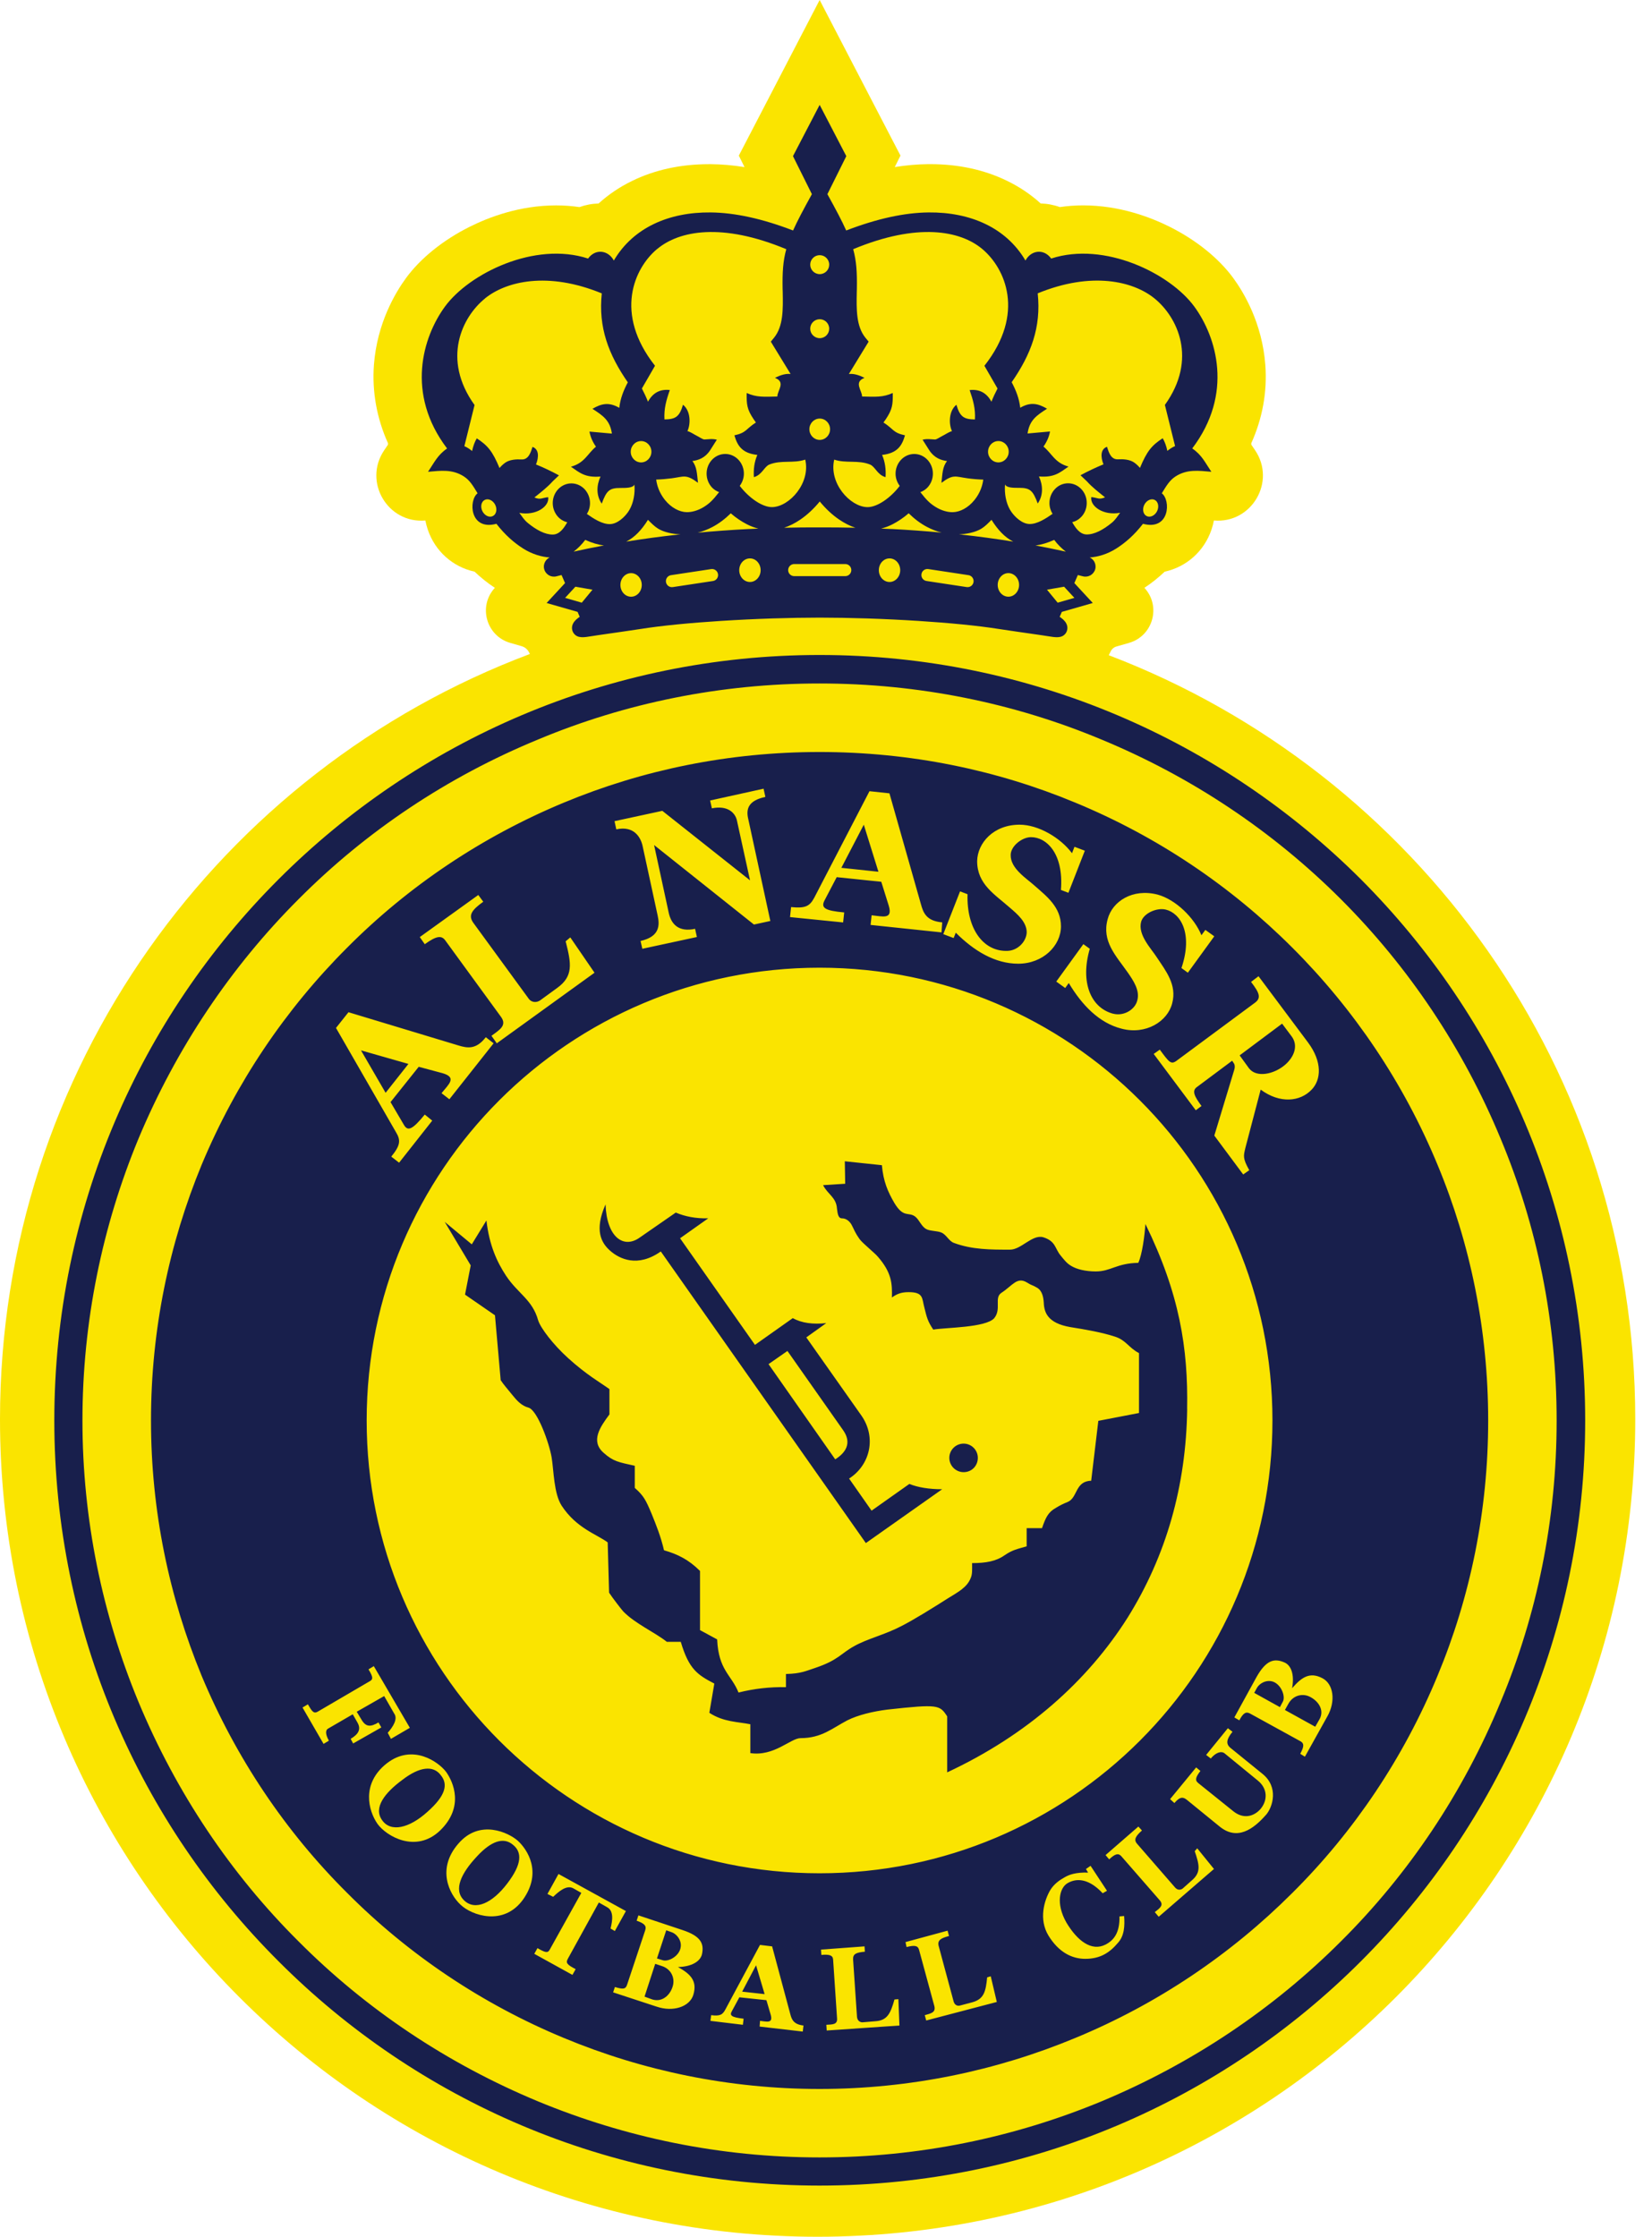
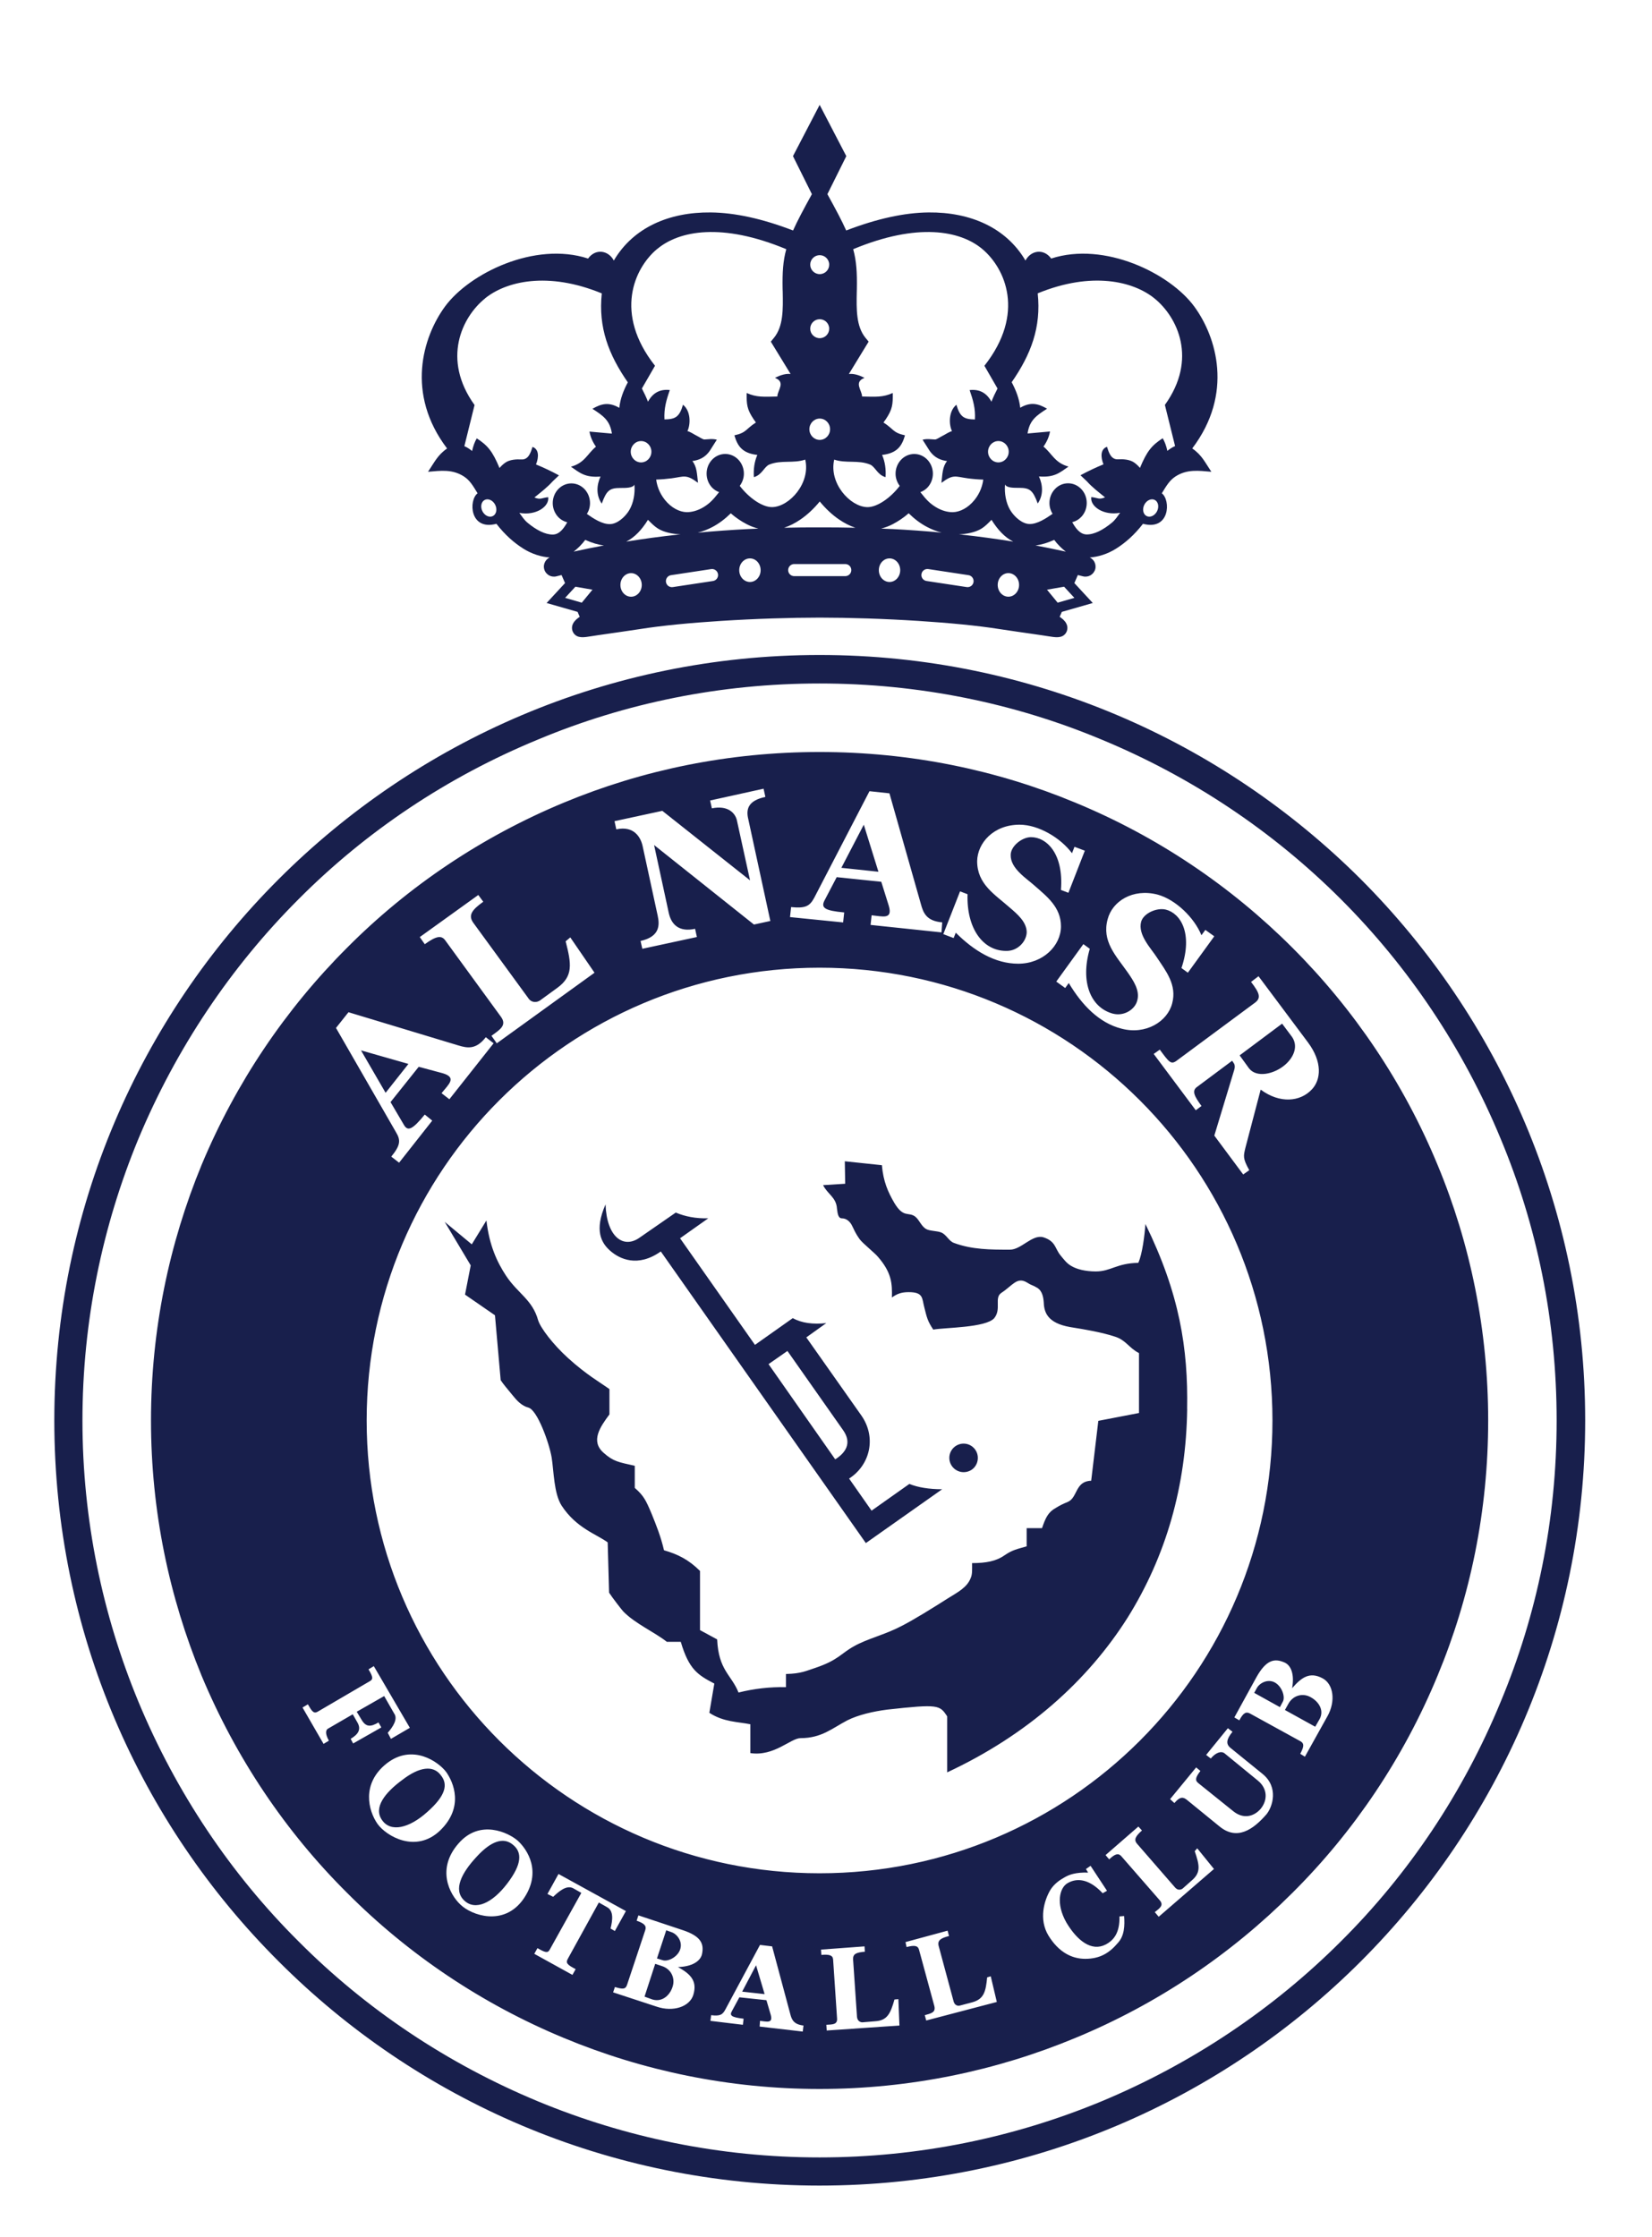
<svg xmlns="http://www.w3.org/2000/svg" width="65" height="88" viewBox="0 0 65 88" fill="none">
  <g clip-path="url(#clip0_1432_103)">
-     <path d="M43.624 25.778C43.644 25.741 43.665 25.704 43.682 25.667L43.694 25.642C43.739 25.541 43.823 25.465 43.928 25.435L44.421 25.294C45.367 25.022 45.696 23.85 45.028 23.127C45.313 22.939 45.577 22.728 45.827 22.491C46.683 22.304 47.38 21.69 47.669 20.833C47.708 20.718 47.739 20.599 47.762 20.478C49.249 20.605 50.219 18.95 49.383 17.714L49.235 17.496C49.234 17.48 49.232 17.46 49.231 17.443C49.675 16.461 49.866 15.405 49.785 14.351C49.661 12.713 48.942 11.51 48.524 10.939C47.956 10.163 47.071 9.45 46.036 8.929C45.265 8.542 44.046 8.08 42.618 8.08C42.307 8.08 42 8.103 41.701 8.147C41.459 8.06 41.205 8.012 40.947 8.005C40.56 7.653 40.119 7.355 39.631 7.118C38.735 6.68 37.716 6.458 36.601 6.458C36.576 6.458 36.55 6.458 36.525 6.458H36.518C36.098 6.462 35.66 6.5 35.206 6.573L35.43 6.121L34.218 3.79L32.25 0L30.282 3.79L29.07 6.122L29.294 6.574C28.839 6.502 28.4 6.463 27.979 6.459H27.974C27.948 6.459 27.923 6.459 27.898 6.459C26.783 6.459 25.764 6.681 24.868 7.119C24.38 7.356 23.94 7.654 23.552 8.006C23.295 8.013 23.041 8.061 22.799 8.148C22.499 8.103 22.192 8.081 21.881 8.081C20.453 8.081 19.234 8.542 18.464 8.93C17.427 9.451 16.543 10.164 15.975 10.94C15.557 11.511 14.837 12.713 14.713 14.352C14.634 15.406 14.825 16.461 15.268 17.442C15.267 17.46 15.265 17.482 15.263 17.499L15.115 17.717C14.281 18.953 15.25 20.605 16.737 20.478C16.76 20.598 16.791 20.717 16.83 20.832C17.119 21.69 17.816 22.304 18.672 22.491C18.922 22.728 19.185 22.939 19.471 23.127C18.803 23.85 19.131 25.022 20.078 25.294L20.522 25.422C20.653 25.459 20.762 25.551 20.821 25.675V25.677C20.83 25.695 20.84 25.712 20.849 25.73C8.668 30.307 0 42.06 0 55.838C0 73.6 14.403 88 32.17 88C49.937 88 64.341 73.6 64.341 55.838C64.341 42.11 55.735 30.392 43.625 25.778H43.624Z" fill="#FAE400" />
    <path d="M24.008 49.208C24.373 49.53 25.089 49.881 26 49.236L34.068 60.709L37.071 58.591C36.566 58.591 36.118 58.521 35.78 58.382L34.293 59.434L33.409 58.171C34.237 57.638 34.489 56.558 33.9 55.702L31.725 52.617L32.511 52.055C31.992 52.111 31.544 52.055 31.193 51.859L29.705 52.911L26.758 48.717L27.867 47.932C27.376 47.945 26.955 47.861 26.589 47.706L25.172 48.688C24.527 49.151 23.868 48.66 23.826 47.384C23.376 48.407 23.657 48.899 24.008 49.208ZM30.982 53.15L33.171 56.264C33.549 56.797 33.241 57.176 32.863 57.415L30.239 53.669L30.982 53.151V53.15ZM37.914 57.919C37.605 57.919 37.352 57.666 37.352 57.357C37.352 57.048 37.605 56.796 37.914 56.796C38.223 56.796 38.474 57.048 38.474 57.357C38.474 57.666 38.237 57.919 37.914 57.919ZM29.748 77.319L30.085 78.455L29.201 78.357L29.748 77.319ZM46.711 55.437C46.669 58.467 45.883 61.215 44.368 63.642C42.797 66.125 40.425 68.257 37.268 69.73V67.527C36.974 67.079 36.931 67.037 34.911 67.261C34.349 67.332 33.76 67.472 33.34 67.683C32.75 67.99 32.33 68.383 31.502 68.383C31.109 68.383 30.463 69.112 29.523 68.972V67.837C29.032 67.738 28.47 67.753 27.91 67.387L28.106 66.237C27.461 65.899 27.109 65.69 26.786 64.595H26.239C25.762 64.217 24.991 63.88 24.527 63.403C24.471 63.347 24.092 62.856 23.965 62.66L23.91 60.682C23.475 60.36 22.675 60.121 22.099 59.238C21.791 58.761 21.791 57.877 21.706 57.345C21.609 56.769 21.144 55.479 20.794 55.38C20.528 55.31 20.345 55.114 20.164 54.889C19.925 54.595 19.812 54.469 19.7 54.3L19.475 51.747L18.297 50.934L18.521 49.784L17.498 48.072L18.563 48.956L19.139 48.016C19.251 48.998 19.559 49.657 19.91 50.19C20.373 50.891 20.948 51.13 21.174 51.944C21.271 52.252 21.763 52.897 22.352 53.431C23.082 54.091 23.586 54.37 23.979 54.651V55.647C23.614 56.139 23.221 56.7 23.755 57.162C24.133 57.5 24.344 57.527 24.976 57.668V58.538C25.326 58.846 25.41 59.014 25.635 59.548C25.817 59.997 25.999 60.446 26.126 60.992C26.66 61.146 27.094 61.357 27.543 61.806V64.134L28.217 64.499C28.273 65.719 28.778 65.888 29.058 66.589C29.676 66.435 30.293 66.365 30.924 66.378V65.86C31.528 65.846 31.724 65.734 32.075 65.621C32.988 65.313 33.072 65.06 33.605 64.766C34.124 64.472 34.812 64.317 35.456 63.98C35.933 63.741 36.72 63.25 37.294 62.885C37.701 62.633 38.052 62.451 38.193 62.086C38.263 61.932 38.248 61.75 38.248 61.497C38.782 61.497 39.189 61.427 39.526 61.189C39.834 60.979 40.002 60.95 40.395 60.838V60.123H40.999C41.139 59.716 41.238 59.492 41.546 59.324C41.7 59.225 41.855 59.155 42.023 59.085C42.402 58.916 42.303 58.271 42.934 58.257L43.215 55.9L44.815 55.592V53.235C44.409 53.024 44.31 52.73 43.875 52.589C43.369 52.422 42.725 52.309 42.108 52.211C41.223 52.057 41.084 51.636 41.069 51.258C41.055 51.047 41.014 50.795 40.816 50.669C40.606 50.542 40.606 50.585 40.41 50.459C40.017 50.22 39.848 50.571 39.4 50.865C39.105 51.061 39.414 51.496 39.119 51.861C38.782 52.239 37.197 52.226 36.72 52.31C36.495 51.973 36.468 51.833 36.369 51.44C36.272 51.076 36.341 50.837 35.752 50.837C35.458 50.837 35.289 50.907 35.093 51.047C35.106 50.515 35.093 50.079 34.545 49.448C34.433 49.307 33.942 48.915 33.829 48.76C33.62 48.466 33.62 48.396 33.506 48.185C33.451 48.088 33.324 47.933 33.128 47.933C32.988 47.933 32.959 47.778 32.932 47.553C32.904 47.104 32.568 46.992 32.385 46.627L33.255 46.572L33.24 45.688L34.699 45.842C34.755 46.487 34.938 46.895 35.19 47.329C35.555 47.933 35.737 47.666 36.005 47.861C36.172 47.988 36.243 48.241 36.44 48.353C36.58 48.437 36.888 48.423 37.042 48.493C37.239 48.577 37.337 48.831 37.533 48.9C38.249 49.166 38.978 49.166 39.736 49.166C40.185 49.166 40.606 48.563 41.041 48.675C41.546 48.83 41.504 49.124 41.728 49.391C41.855 49.545 41.967 49.699 42.135 49.797C42.36 49.938 42.71 50.022 43.118 50.022C43.707 50.022 43.931 49.699 44.787 49.684C44.941 49.362 45.039 48.591 45.068 48.156C46.414 50.905 46.751 53.051 46.709 55.436L46.711 55.437ZM50.472 66.953L50.36 67.164L49.349 66.602L49.448 66.42C49.56 66.211 49.868 66.055 50.135 66.181C50.43 66.322 50.585 66.756 50.473 66.953H50.472ZM51.917 67.641L51.749 67.935L50.557 67.276L50.682 67.052C50.865 66.701 51.23 66.616 51.511 66.743C51.848 66.897 52.129 67.261 51.918 67.641H51.917ZM53.544 34.592C48.087 29.15 40.566 25.769 32.246 25.769C23.925 25.769 16.406 29.15 10.962 34.592C5.504 40.049 2.137 47.568 2.137 55.885C2.137 64.202 5.504 71.722 10.962 77.165C16.406 82.621 23.94 85.987 32.246 85.987C40.551 85.987 48.087 82.621 53.544 77.165C58.989 71.722 62.371 64.189 62.371 55.885C62.371 47.582 58.989 40.049 53.544 34.592ZM43.33 82.677C39.908 84.094 36.161 84.879 32.246 84.879C28.331 84.879 24.599 84.093 21.176 82.677C17.598 81.191 14.399 79.045 11.747 76.38C9.081 73.729 6.934 70.53 5.447 66.953C4.03 63.531 3.244 59.785 3.244 55.885C3.244 51.985 4.03 48.227 5.447 44.803C6.935 41.241 9.081 38.042 11.747 35.377C14.398 32.712 17.597 30.565 21.176 29.092C24.598 27.661 28.346 26.89 32.246 26.89C36.146 26.89 39.907 27.661 43.33 29.092C46.894 30.565 50.093 32.712 52.759 35.377C55.425 38.042 57.572 41.241 59.046 44.803C60.477 48.226 61.248 51.971 61.248 55.885C61.248 59.799 60.476 63.53 59.046 66.953C57.572 70.53 55.426 73.728 52.759 76.38C50.093 79.045 46.895 81.192 43.33 82.677ZM50.851 37.286C48.424 34.859 45.534 32.909 42.307 31.577C39.206 30.287 35.811 29.586 32.247 29.586C28.683 29.586 25.288 30.287 22.187 31.577C18.974 32.91 16.07 34.859 13.657 37.286C11.23 39.712 9.279 42.602 7.933 45.828C6.655 48.928 5.941 52.323 5.941 55.885C5.941 59.447 6.656 62.829 7.933 65.929C9.279 69.155 11.229 72.058 13.657 74.471C16.07 76.897 18.974 78.848 22.187 80.18C25.288 81.47 28.698 82.186 32.247 82.186C35.796 82.186 39.206 81.47 42.307 80.18C45.534 78.847 48.424 76.897 50.851 74.471C53.278 72.058 55.229 69.155 56.562 65.929C57.852 62.829 58.554 59.434 58.554 55.885C58.554 52.337 57.853 48.928 56.562 45.828C55.229 42.602 53.278 39.712 50.851 37.286ZM49.518 38.408L51.468 41.017C52.03 41.774 51.987 42.476 51.609 42.869C51.159 43.345 50.361 43.43 49.603 42.869L48.999 45.169C48.929 45.477 48.887 45.562 49.154 46.039L48.915 46.207L47.779 44.678L48.565 42.083C48.593 41.999 48.593 41.887 48.536 41.816L48.481 41.732L47.091 42.769C46.881 42.923 47.008 43.148 47.274 43.513L47.049 43.681L45.394 41.465L45.633 41.296C45.997 41.787 46.068 41.886 46.277 41.745L49.364 39.46C49.645 39.264 49.547 39.053 49.224 38.631L49.519 38.407L49.518 38.408ZM43.794 39.881C44.228 39.993 44.663 39.712 44.747 39.362C44.859 38.969 44.593 38.577 44.368 38.254C43.905 37.595 43.344 37.033 43.582 36.164C43.764 35.462 44.564 34.943 45.547 35.196C46.262 35.392 46.992 36.107 47.272 36.795L47.426 36.585L47.777 36.837L46.738 38.269L46.486 38.086C46.949 36.712 46.444 35.927 45.868 35.786C45.517 35.702 44.998 35.926 44.9 36.262C44.76 36.781 45.293 37.315 45.517 37.665C45.868 38.197 46.317 38.745 46.121 39.474C45.939 40.19 45.083 40.723 44.129 40.471C43.245 40.246 42.572 39.544 42.052 38.675L41.912 38.871L41.56 38.618L42.626 37.145L42.879 37.328C42.499 38.632 42.907 39.642 43.79 39.881H43.794ZM37.775 35.069L38.069 35.181C38.027 36.542 38.686 37.411 39.584 37.411C40.033 37.426 40.384 37.047 40.397 36.682C40.397 36.276 40.033 35.967 39.738 35.714C39.135 35.181 38.447 34.788 38.447 33.877C38.462 33.161 39.093 32.446 40.117 32.446C40.861 32.446 41.73 32.964 42.179 33.568L42.277 33.315L42.684 33.469L42.038 35.125L41.744 35.013C41.857 33.568 41.169 32.936 40.566 32.936C40.215 32.936 39.767 33.287 39.767 33.637C39.752 34.17 40.397 34.563 40.706 34.844C41.183 35.264 41.745 35.686 41.745 36.444C41.745 37.201 41.044 37.915 40.062 37.915C39.15 37.915 38.322 37.41 37.606 36.695L37.522 36.906L37.115 36.752L37.775 35.068V35.069ZM31.123 35.687C31.685 35.743 31.854 35.659 32.036 35.323L34.211 31.128L34.996 31.212L36.231 35.56C36.329 35.925 36.455 36.234 37.073 36.289L37.045 36.683L34.254 36.389L34.295 36.01C34.73 36.052 35.137 36.192 34.969 35.632L34.675 34.692L32.921 34.51L32.444 35.421C32.29 35.715 32.444 35.828 33.216 35.898L33.174 36.291L31.084 36.081L31.126 35.688L31.123 35.687ZM26.059 31.9L29.511 34.635L28.992 32.265C28.922 31.984 28.641 31.675 28.01 31.802L27.94 31.494L30.044 31.03L30.114 31.353C29.454 31.494 29.342 31.816 29.441 32.223L30.31 36.234L29.665 36.374L25.736 33.246L26.312 35.911C26.409 36.361 26.704 36.683 27.349 36.542L27.42 36.865L25.273 37.328L25.203 37.02C25.96 36.851 25.96 36.403 25.877 36.023L25.288 33.303C25.218 32.952 24.951 32.474 24.249 32.629L24.179 32.307L26.059 31.901V31.9ZM18.819 35.211L19.015 35.477C18.566 35.799 18.412 36.009 18.622 36.304L20.783 39.265C20.909 39.461 21.119 39.447 21.246 39.362L21.92 38.871C22.565 38.408 22.482 37.917 22.256 37.034L22.439 36.88L23.392 38.27L19.547 41.047L19.337 40.752C19.66 40.514 19.954 40.346 19.715 40.01L17.526 37.007C17.372 36.783 17.161 36.825 16.713 37.148L16.517 36.867L18.818 35.212L18.819 35.211ZM13.712 39.824L18.033 41.13C18.398 41.242 18.734 41.297 19.114 40.807L19.422 41.046L17.681 43.248L17.373 43.009C17.654 42.658 17.991 42.392 17.415 42.223L16.475 41.971L15.366 43.36L15.885 44.243C16.039 44.524 16.221 44.454 16.713 43.85L17.007 44.089L15.703 45.744L15.395 45.505C15.759 45.057 15.774 44.861 15.577 44.538L13.22 40.442L13.711 39.824H13.712ZM13.796 68.412C14.105 68.229 14.217 68.033 14.063 67.767L13.88 67.445L12.913 68.006C12.786 68.076 12.815 68.259 12.941 68.483L12.731 68.61L11.903 67.179L12.114 67.053C12.268 67.319 12.338 67.431 12.492 67.347L14.484 66.182C14.666 66.085 14.723 66.042 14.499 65.677L14.708 65.551L16.126 67.977L15.382 68.412L15.256 68.173C15.466 67.934 15.663 67.626 15.509 67.415L15.116 66.728L14.036 67.345L14.231 67.668C14.4 67.949 14.582 67.949 14.892 67.766L15.004 67.962L13.895 68.593L13.797 68.411L13.796 68.412ZM14.849 71.75C14.498 71.245 14.203 70.18 15.213 69.38C16.237 68.58 17.262 69.323 17.556 69.716C17.837 70.11 18.272 71.091 17.317 72.017C16.364 72.929 15.199 72.242 14.848 71.75H14.849ZM20.587 74.724C19.816 75.804 18.553 75.355 18.118 74.934C17.669 74.514 17.177 73.518 18.034 72.535C18.876 71.553 20.013 72.1 20.377 72.423C20.742 72.76 21.345 73.643 20.587 74.724ZM23.885 75.033L23.562 74.85L22.341 77.066C22.257 77.221 22.299 77.291 22.65 77.472L22.523 77.698L21.022 76.869L21.148 76.645C21.457 76.827 21.554 76.841 21.624 76.715L22.873 74.471L22.551 74.289C22.285 74.148 21.975 74.429 21.765 74.626L21.54 74.514L21.975 73.728L24.627 75.187L24.192 75.972L24.023 75.874C24.107 75.537 24.15 75.173 23.883 75.033H23.885ZM27.617 76.898C27.547 77.165 27.223 77.375 26.676 77.389C27.153 77.656 27.448 77.922 27.28 78.483C27.139 78.947 26.494 79.171 25.835 78.947L24.124 78.385L24.194 78.175C24.517 78.273 24.614 78.259 24.671 78.092L25.386 75.945C25.442 75.776 25.372 75.678 25.049 75.566L25.119 75.356L26.845 75.931C27.575 76.17 27.715 76.465 27.617 76.899V76.898ZM31.588 79.928L29.889 79.731L29.904 79.507C30.17 79.535 30.422 79.619 30.325 79.268L30.156 78.693L29.091 78.58L28.795 79.128C28.698 79.295 28.78 79.367 29.258 79.422L29.23 79.661L27.953 79.507L27.981 79.283C28.332 79.325 28.429 79.268 28.541 79.058L29.903 76.519L30.38 76.576L31.095 79.241C31.152 79.465 31.236 79.647 31.614 79.69L31.586 79.929L31.588 79.928ZM14.427 55.885C14.427 46.039 22.411 38.072 32.247 38.072C42.082 38.072 50.066 46.039 50.066 55.885C50.066 65.732 42.096 73.7 32.247 73.7C22.398 73.7 14.427 65.719 14.427 55.885ZM32.528 79.886L32.513 79.661C32.752 79.647 32.963 79.661 32.934 79.395L32.78 77.094C32.766 76.926 32.64 76.884 32.317 76.912L32.303 76.703L34.016 76.576L34.029 76.786C33.693 76.815 33.553 76.87 33.566 77.094L33.72 79.353C33.735 79.507 33.847 79.564 33.931 79.564L34.436 79.522C34.913 79.493 35.039 79.214 35.194 78.666L35.348 78.652L35.389 79.69L32.528 79.886ZM36.443 79.492L36.386 79.283C36.625 79.213 36.821 79.184 36.765 78.932L36.162 76.715C36.12 76.547 35.993 76.519 35.67 76.603L35.628 76.407L37.284 75.958L37.34 76.168C37.017 76.252 36.876 76.337 36.933 76.561L37.523 78.749C37.565 78.89 37.677 78.932 37.776 78.903L38.252 78.777C38.715 78.651 38.786 78.357 38.841 77.795L38.982 77.753L39.221 78.763L36.443 79.492ZM43.977 76.449C43.654 76.827 43.289 77.066 42.7 77.066C42.181 77.066 41.661 76.814 41.255 76.155C40.862 75.51 41.086 74.765 41.325 74.36C41.479 74.108 41.718 73.954 41.872 73.869C42.054 73.757 42.321 73.658 42.812 73.673L42.728 73.532L42.91 73.407L43.556 74.388L43.387 74.486C42.77 73.827 42.278 73.925 41.998 74.093C41.691 74.275 41.535 74.892 41.957 75.636C42.392 76.365 42.953 76.786 43.5 76.505C43.823 76.337 44.062 76.043 44.047 75.397L44.23 75.382C44.258 75.761 44.243 76.168 43.977 76.448V76.449ZM45.591 75.411L45.436 75.228C45.633 75.075 45.8 74.961 45.633 74.765L44.117 73.026C44.004 72.9 43.879 72.929 43.641 73.153L43.5 72.984L44.791 71.862L44.932 72.017C44.679 72.242 44.595 72.382 44.749 72.55L46.236 74.261C46.335 74.374 46.447 74.36 46.531 74.303L46.909 73.967C47.26 73.658 47.19 73.364 47.008 72.831L47.106 72.718L47.765 73.531L45.591 75.411ZM49.814 71.399C49.309 71.975 48.678 72.423 47.989 71.862L46.699 70.811C46.559 70.699 46.432 70.67 46.208 70.937L46.039 70.783L47.064 69.535L47.232 69.675C47.022 69.941 47.022 70.053 47.148 70.152L48.509 71.246C48.93 71.597 49.351 71.457 49.604 71.163C49.899 70.798 49.857 70.35 49.492 70.054L48.173 68.974C48.06 68.89 47.85 68.932 47.639 69.185L47.457 69.044L48.312 67.993L48.494 68.133C48.255 68.427 48.227 68.61 48.411 68.764L49.673 69.788C50.319 70.307 50.08 71.093 49.814 71.401V71.399ZM52.227 67.527L51.343 69.114L51.16 69C51.315 68.706 51.315 68.594 51.175 68.51L49.183 67.415C49.029 67.332 48.917 67.387 48.763 67.683L48.567 67.569L49.437 65.984C49.815 65.311 50.138 65.227 50.545 65.409C50.798 65.521 50.938 65.872 50.84 66.419C51.204 65.999 51.527 65.76 52.032 66.026C52.467 66.251 52.565 66.924 52.228 67.527H52.227ZM19.956 74.106C19.367 74.879 18.693 75.187 18.259 74.765C17.824 74.345 18.161 73.686 18.75 73.054C19.325 72.423 19.816 72.268 20.181 72.577C20.546 72.871 20.546 73.334 19.956 74.106ZM26.776 76.645C26.706 76.968 26.299 77.192 26.075 77.121L25.849 77.051L26.214 75.943L26.41 76.013C26.634 76.083 26.845 76.364 26.775 76.644L26.776 76.645ZM48.776 41.521L50.446 40.273L50.824 40.778C51.09 41.142 50.921 41.577 50.571 41.886C50.136 42.264 49.435 42.418 49.14 42.026L48.775 41.521H48.776ZM16.07 41.858L15.172 42.994L14.204 41.325L16.07 41.858ZM34.563 34.297L33.104 34.143L33.987 32.446L34.563 34.297ZM26.481 78.103C26.398 78.454 26.088 78.79 25.668 78.665L25.36 78.553L25.78 77.263L26.033 77.347C26.398 77.46 26.552 77.796 26.481 78.104V78.103ZM17.333 69.828C17.642 70.193 17.544 70.641 16.814 71.286C16.099 71.932 15.37 72.099 15.033 71.609C14.682 71.118 15.145 70.529 15.833 70.024C16.506 69.505 17.04 69.449 17.334 69.828H17.333ZM17.587 17.648C17.212 17.908 17.086 18.199 16.842 18.561C17.342 18.518 17.794 18.453 18.246 18.741C18.481 18.891 18.599 19.093 18.791 19.407C18.433 19.68 18.477 20.889 19.532 20.608C19.874 21.049 20.23 21.357 20.589 21.584C20.936 21.803 21.306 21.91 21.628 21.933C21.556 21.966 21.497 22.021 21.456 22.088C21.403 22.175 21.384 22.281 21.411 22.387C21.437 22.492 21.505 22.578 21.592 22.631C21.679 22.683 21.785 22.701 21.89 22.675C21.959 22.658 22.027 22.64 22.095 22.624L22.232 22.94L21.507 23.724L22.726 24.073L22.809 24.268C22.788 24.283 22.767 24.296 22.749 24.31C22.688 24.355 22.637 24.404 22.599 24.453C22.522 24.552 22.491 24.661 22.512 24.772C22.517 24.801 22.527 24.831 22.54 24.858C22.55 24.879 22.561 24.899 22.576 24.919C22.726 25.12 22.967 25.08 23.291 25.027C23.36 25.016 23.434 25.003 23.516 24.992C23.833 24.947 24.183 24.897 24.468 24.855C24.798 24.807 25.089 24.764 25.184 24.749C26.035 24.613 27.172 24.505 28.362 24.429C29.699 24.343 31.107 24.299 32.252 24.299C33.397 24.299 34.805 24.343 36.142 24.429C37.332 24.506 38.469 24.613 39.32 24.749C39.414 24.764 39.705 24.807 40.036 24.855C40.321 24.897 40.67 24.947 40.988 24.992C41.071 25.003 41.145 25.016 41.213 25.027C41.538 25.08 41.779 25.12 41.928 24.919C41.942 24.9 41.955 24.879 41.964 24.858C41.977 24.831 41.986 24.801 41.991 24.772C42.013 24.661 41.981 24.552 41.905 24.453C41.867 24.404 41.816 24.355 41.755 24.31C41.737 24.295 41.716 24.282 41.694 24.268L41.779 24.073L42.997 23.724L42.272 22.94L42.409 22.624C42.477 22.641 42.544 22.658 42.614 22.675C42.719 22.701 42.826 22.682 42.912 22.631C43 22.578 43.067 22.492 43.095 22.387C43.121 22.281 43.102 22.175 43.05 22.088C43.009 22.021 42.95 21.966 42.877 21.933C43.2 21.91 43.57 21.803 43.916 21.584C44.275 21.357 44.631 21.049 44.972 20.608C46.029 20.889 46.072 19.68 45.713 19.407C45.905 19.093 46.025 18.891 46.258 18.741C46.709 18.453 47.163 18.518 47.662 18.561C47.417 18.198 47.292 17.907 46.917 17.648C46.914 17.646 46.913 17.645 46.91 17.643C48.542 15.49 47.868 13.259 46.991 12.061C46.037 10.759 43.461 9.487 41.36 10.172C41.072 9.772 40.568 9.839 40.348 10.25C39.586 8.955 38.178 8.342 36.538 8.358C35.587 8.367 34.507 8.602 33.295 9.068C33.124 8.686 32.884 8.235 32.555 7.639L33.228 6.286L33.299 6.142L33.224 6L32.531 4.666L32.25 4.126L31.969 4.666L31.275 6L31.201 6.142L31.272 6.286L31.945 7.639C31.615 8.235 31.376 8.685 31.204 9.068C29.993 8.602 28.912 8.367 27.962 8.358C26.322 8.341 24.914 8.954 24.152 10.25C23.931 9.839 23.427 9.772 23.139 10.172C21.039 9.487 18.462 10.758 17.508 12.061C16.631 13.259 15.957 15.491 17.59 17.643C17.587 17.644 17.585 17.646 17.583 17.648H17.587ZM19.39 20.304C19.252 20.373 19.069 20.287 18.98 20.111C18.893 19.936 18.934 19.737 19.074 19.668C19.213 19.599 19.396 19.685 19.485 19.861C19.572 20.037 19.53 20.236 19.39 20.304ZM22.891 23.711L22.235 23.522L22.64 23.083L23.312 23.2L22.891 23.711ZM22.57 21.703C22.724 21.588 22.893 21.422 23.027 21.241C23.297 21.362 23.538 21.434 23.764 21.459C23.362 21.534 22.963 21.614 22.57 21.703ZM24.831 23.477C24.598 23.477 24.411 23.27 24.411 23.013C24.411 22.756 24.599 22.549 24.831 22.549C25.062 22.549 25.251 22.757 25.251 23.013C25.251 23.269 25.062 23.477 24.831 23.477ZM24.639 21.309C24.968 21.143 25.244 20.855 25.495 20.451C25.634 20.59 25.747 20.709 25.899 20.802C26.142 20.949 26.479 21.011 26.778 21.023C26.747 21.026 26.715 21.029 26.685 21.032C25.993 21.108 25.31 21.2 24.639 21.309ZM28.051 22.859L26.473 23.098C26.343 23.118 26.223 23.028 26.203 22.899C26.184 22.769 26.273 22.647 26.403 22.629L27.981 22.39C28.111 22.37 28.232 22.46 28.251 22.589C28.271 22.719 28.181 22.84 28.051 22.859ZM27.457 20.956C27.647 20.907 27.843 20.834 28.042 20.728C28.289 20.596 28.528 20.417 28.754 20.195C28.954 20.372 29.173 20.515 29.379 20.622C29.53 20.701 29.684 20.759 29.839 20.797C29.698 20.803 29.558 20.808 29.419 20.815C28.763 20.849 28.108 20.896 27.457 20.957V20.956ZM29.508 22.897C29.275 22.897 29.086 22.689 29.086 22.433C29.086 22.176 29.275 21.969 29.508 21.969C29.74 21.969 29.928 22.176 29.928 22.433C29.928 22.689 29.739 22.897 29.508 22.897ZM33.258 22.667H31.249C31.117 22.667 31.011 22.561 31.011 22.43C31.011 22.299 31.118 22.191 31.249 22.191H33.258C33.39 22.191 33.496 22.297 33.496 22.43C33.496 22.561 33.389 22.667 33.258 22.667ZM32.254 20.749C31.789 20.747 31.32 20.752 30.852 20.763C31.065 20.693 31.28 20.586 31.497 20.437C31.763 20.255 32.027 20.009 32.254 19.73C32.482 20.009 32.746 20.256 33.012 20.437C33.229 20.585 33.443 20.693 33.656 20.763C33.189 20.752 32.721 20.748 32.254 20.749ZM35 22.897C34.767 22.897 34.579 22.689 34.579 22.433C34.579 22.176 34.767 21.969 35 21.969C35.232 21.969 35.42 22.176 35.42 22.433C35.42 22.689 35.231 22.897 35 22.897ZM35.089 20.814C34.949 20.807 34.808 20.802 34.669 20.796C34.824 20.758 34.977 20.7 35.129 20.621C35.334 20.513 35.552 20.371 35.753 20.194C35.979 20.416 36.217 20.595 36.466 20.727C36.665 20.833 36.861 20.906 37.049 20.954C36.4 20.894 35.744 20.847 35.089 20.813V20.814ZM38.305 22.898C38.286 23.028 38.165 23.117 38.034 23.097L36.456 22.858C36.326 22.839 36.235 22.718 36.256 22.588C36.275 22.458 36.395 22.369 36.526 22.389L38.105 22.628C38.234 22.646 38.324 22.768 38.305 22.898ZM37.729 21.023C38.028 21.011 38.365 20.949 38.61 20.802C38.762 20.709 38.874 20.591 39.012 20.451C39.265 20.855 39.539 21.143 39.868 21.309C39.197 21.201 38.514 21.108 37.823 21.032C37.792 21.029 37.761 21.026 37.729 21.023ZM39.676 23.476C39.445 23.476 39.256 23.269 39.256 23.012C39.256 22.755 39.446 22.548 39.676 22.548C39.907 22.548 40.097 22.756 40.097 23.012C40.097 23.268 39.908 23.476 39.676 23.476ZM40.742 21.459C40.968 21.433 41.209 21.362 41.479 21.241C41.613 21.423 41.783 21.588 41.937 21.703C41.542 21.616 41.144 21.535 40.742 21.459ZM41.615 23.711L41.195 23.2L41.868 23.083L42.273 23.522L41.615 23.711ZM45.527 20.111C45.439 20.287 45.255 20.373 45.117 20.304C44.978 20.236 44.936 20.037 45.023 19.861C45.111 19.685 45.294 19.599 45.434 19.668C45.572 19.737 45.613 19.936 45.527 20.111ZM40.827 11.542C42.962 10.666 44.593 11.068 45.421 11.738C46.331 12.473 47.129 14.128 45.834 15.931L46.235 17.55C46.119 17.598 46.016 17.67 45.931 17.739C45.89 17.546 45.83 17.378 45.748 17.242C45.317 17.521 45.127 17.75 44.853 18.409C44.783 18.326 44.709 18.256 44.625 18.197C44.447 18.073 44.188 18.06 43.993 18.071C43.712 18.088 43.627 17.8 43.556 17.578C43.302 17.67 43.298 17.965 43.417 18.269C43.132 18.384 42.785 18.549 42.513 18.698L42.768 18.94C42.963 19.16 43.227 19.364 43.479 19.567C43.235 19.669 43.199 19.585 42.938 19.556C42.882 19.916 43.411 20.297 44.073 20.174C43.972 20.312 43.881 20.456 43.748 20.565C43.405 20.847 43.057 21.032 42.751 21.027C42.489 21.021 42.313 20.77 42.188 20.543C42.33 20.509 42.456 20.433 42.554 20.326C42.682 20.187 42.759 19.997 42.759 19.788C42.759 19.58 42.682 19.391 42.554 19.252C42.42 19.105 42.233 19.014 42.025 19.014C41.816 19.014 41.63 19.105 41.498 19.252C41.37 19.391 41.292 19.582 41.292 19.788C41.292 19.946 41.337 20.093 41.414 20.216C41.148 20.402 40.812 20.62 40.51 20.616C40.223 20.612 39.941 20.352 39.788 20.13C39.623 19.893 39.533 19.551 39.538 19.197C39.538 19.153 39.541 19.107 39.547 19.059C39.599 19.201 39.911 19.193 40.1 19.193C40.527 19.193 40.641 19.295 40.831 19.809C41.059 19.482 41.033 19.081 40.879 18.745C41.481 18.793 41.689 18.602 42.042 18.357C41.499 18.208 41.397 17.849 41.057 17.57C41.197 17.372 41.279 17.174 41.314 16.976C41.02 17.003 40.725 17.029 40.431 17.055C40.506 16.54 40.77 16.352 41.198 16.08C40.846 15.876 40.554 15.803 40.142 16.042C40.103 15.678 39.972 15.351 39.806 15.037C40.561 13.949 40.973 12.88 40.83 11.539L40.827 11.542ZM39.282 18.192C39.058 18.192 38.876 18.003 38.876 17.772C38.876 17.54 39.058 17.352 39.282 17.352C39.507 17.352 39.689 17.54 39.689 17.772C39.689 18.003 39.507 18.192 39.282 18.192ZM32.822 18.082C33.289 18.241 33.762 18.087 34.23 18.275C34.436 18.356 34.52 18.685 34.843 18.772C34.863 18.467 34.826 18.174 34.707 17.898C35.314 17.831 35.491 17.53 35.608 17.127C35.131 17.025 35.168 16.884 34.762 16.622C34.793 16.581 34.824 16.538 34.852 16.495C35.114 16.104 35.133 15.916 35.127 15.462C34.731 15.638 34.455 15.611 33.919 15.6C33.922 15.365 33.575 15.033 34.016 14.867C33.761 14.735 33.561 14.696 33.4 14.714L34.075 13.609L34.178 13.441L34.053 13.29C33.684 12.836 33.697 12.168 33.711 11.479L33.714 11.366C33.725 10.719 33.699 10.275 33.57 9.804C36.102 8.75 37.784 9.072 38.648 9.796C39.554 10.554 40.355 12.332 38.733 14.391L39.249 15.286C39.163 15.449 39.083 15.618 39.009 15.805C38.827 15.467 38.547 15.302 38.151 15.347C38.288 15.741 38.385 16.078 38.36 16.503C37.934 16.496 37.772 16.409 37.631 15.924C37.316 16.179 37.333 16.707 37.457 16.961C37.31 17.006 37.206 17.089 37.088 17.146C36.982 17.198 36.887 17.273 36.796 17.292C36.628 17.285 36.479 17.254 36.3 17.3L36.572 17.728C36.773 18.025 37.032 18.107 37.263 18.14C37.082 18.366 37.082 18.639 37.042 18.997C37.511 18.645 37.583 18.752 38.078 18.819C38.265 18.845 38.489 18.864 38.688 18.869C38.642 19.221 38.491 19.488 38.339 19.675C38.095 19.979 37.769 20.146 37.488 20.151C37.294 20.154 37.048 20.092 36.815 19.947C36.583 19.803 36.453 19.67 36.213 19.363C36.323 19.322 36.422 19.258 36.501 19.172C36.627 19.033 36.706 18.843 36.706 18.635C36.706 18.428 36.627 18.238 36.501 18.099C36.367 17.952 36.18 17.861 35.972 17.861C35.765 17.861 35.577 17.952 35.443 18.099C35.317 18.238 35.237 18.428 35.237 18.635C35.237 18.817 35.3 18.983 35.401 19.116C35.044 19.586 34.509 19.963 34.118 19.952C33.445 19.933 32.608 19.009 32.823 18.083L32.822 18.082ZM32.253 10.039C32.459 10.039 32.626 10.207 32.626 10.412C32.626 10.618 32.46 10.785 32.253 10.785C32.047 10.785 31.879 10.618 31.879 10.412C31.879 10.207 32.046 10.039 32.253 10.039ZM32.253 12.559C32.459 12.559 32.626 12.726 32.626 12.932C32.626 13.137 32.46 13.305 32.253 13.305C32.047 13.305 31.879 13.137 31.879 12.932C31.879 12.726 32.046 12.559 32.253 12.559ZM32.253 16.468C32.478 16.468 32.66 16.655 32.66 16.888C32.66 17.12 32.477 17.307 32.253 17.307C32.029 17.307 31.846 17.119 31.846 16.888C31.846 16.656 32.029 16.468 32.253 16.468ZM25.859 9.796C26.724 9.072 28.405 8.75 30.937 9.804C30.807 10.275 30.782 10.719 30.793 11.365L30.797 11.479C30.81 12.168 30.824 12.835 30.453 13.29L30.329 13.441L30.431 13.609L31.107 14.714C30.945 14.696 30.745 14.735 30.491 14.867C30.932 15.033 30.584 15.364 30.586 15.6C30.05 15.611 29.774 15.638 29.379 15.462C29.372 15.916 29.391 16.105 29.653 16.495C29.682 16.538 29.712 16.581 29.742 16.622C29.336 16.883 29.375 17.024 28.896 17.127C29.013 17.53 29.19 17.831 29.798 17.898C29.678 18.174 29.643 18.467 29.662 18.772C29.985 18.685 30.068 18.356 30.274 18.275C30.742 18.088 31.215 18.242 31.683 18.082C31.897 19.008 31.063 19.933 30.388 19.951C29.997 19.961 29.464 19.585 29.106 19.115C29.206 18.982 29.269 18.816 29.269 18.634C29.269 18.427 29.19 18.237 29.064 18.098C28.93 17.951 28.743 17.86 28.535 17.86C28.328 17.86 28.14 17.951 28.006 18.098C27.88 18.237 27.802 18.427 27.802 18.634C27.802 18.841 27.88 19.031 28.006 19.171C28.086 19.257 28.184 19.322 28.294 19.362C28.054 19.669 27.924 19.802 27.693 19.946C27.458 20.091 27.213 20.153 27.018 20.15C26.738 20.145 26.411 19.978 26.167 19.674C26.016 19.487 25.865 19.22 25.818 18.868C26.016 18.862 26.241 18.843 26.427 18.818C26.922 18.751 26.993 18.645 27.463 18.995C27.422 18.638 27.422 18.365 27.242 18.139C27.474 18.106 27.733 18.024 27.933 17.727L28.205 17.299C28.025 17.253 27.876 17.284 27.709 17.291C27.619 17.272 27.523 17.197 27.417 17.145C27.299 17.088 27.195 17.004 27.048 16.96C27.172 16.706 27.19 16.177 26.873 15.923C26.733 16.408 26.57 16.495 26.144 16.502C26.12 16.076 26.217 15.739 26.355 15.345C25.958 15.3 25.679 15.466 25.496 15.804C25.422 15.618 25.342 15.449 25.256 15.285L25.772 14.39C24.15 12.331 24.951 10.553 25.856 9.795L25.859 9.796ZM25.224 17.353C25.449 17.353 25.63 17.541 25.63 17.773C25.63 18.004 25.448 18.193 25.224 18.193C25 18.193 24.817 18.004 24.817 17.773C24.817 17.541 25 17.353 25.224 17.353ZM19.084 11.739C19.913 11.069 21.545 10.667 23.678 11.543C23.536 12.885 23.947 13.953 24.702 15.042C24.536 15.355 24.405 15.682 24.367 16.046C23.954 15.807 23.661 15.88 23.31 16.084C23.737 16.357 24.002 16.544 24.076 17.059C23.783 17.033 23.488 17.006 23.193 16.98C23.229 17.178 23.309 17.376 23.449 17.574C23.109 17.854 23.009 18.212 22.464 18.362C22.817 18.606 23.026 18.797 23.628 18.749C23.473 19.085 23.448 19.486 23.676 19.814C23.866 19.299 23.98 19.198 24.407 19.198C24.596 19.198 24.91 19.205 24.962 19.064C24.966 19.111 24.969 19.156 24.969 19.201C24.974 19.554 24.883 19.896 24.719 20.134C24.566 20.356 24.284 20.616 23.997 20.62C23.694 20.625 23.359 20.408 23.092 20.22C23.169 20.098 23.215 19.95 23.215 19.793C23.215 19.586 23.136 19.396 23.011 19.256C22.877 19.11 22.689 19.018 22.482 19.018C22.274 19.018 22.087 19.11 21.953 19.256C21.827 19.396 21.748 19.586 21.748 19.793C21.748 19.999 21.827 20.19 21.953 20.33C22.051 20.437 22.178 20.513 22.319 20.547C22.194 20.774 22.017 21.027 21.756 21.031C21.45 21.036 21.102 20.851 20.76 20.569C20.627 20.459 20.536 20.317 20.434 20.178C21.096 20.3 21.624 19.921 21.569 19.56C21.307 19.589 21.271 19.673 21.027 19.572C21.28 19.368 21.544 19.164 21.739 18.944L21.993 18.702C21.721 18.553 21.374 18.387 21.09 18.274C21.209 17.969 21.205 17.674 20.953 17.582C20.88 17.804 20.796 18.092 20.515 18.076C20.32 18.065 20.06 18.079 19.883 18.201C19.799 18.26 19.724 18.33 19.654 18.413C19.38 17.754 19.189 17.526 18.759 17.246C18.678 17.382 18.617 17.55 18.575 17.744C18.49 17.674 18.387 17.602 18.271 17.554L18.672 15.935C17.376 14.132 18.175 12.476 19.084 11.742V11.739Z" fill="#181F4C" />
  </g>
  <defs>
    <clipPath id="clip0_1432_103">
      <rect width="64.34" height="88" fill="white" />
    </clipPath>
  </defs>
</svg>